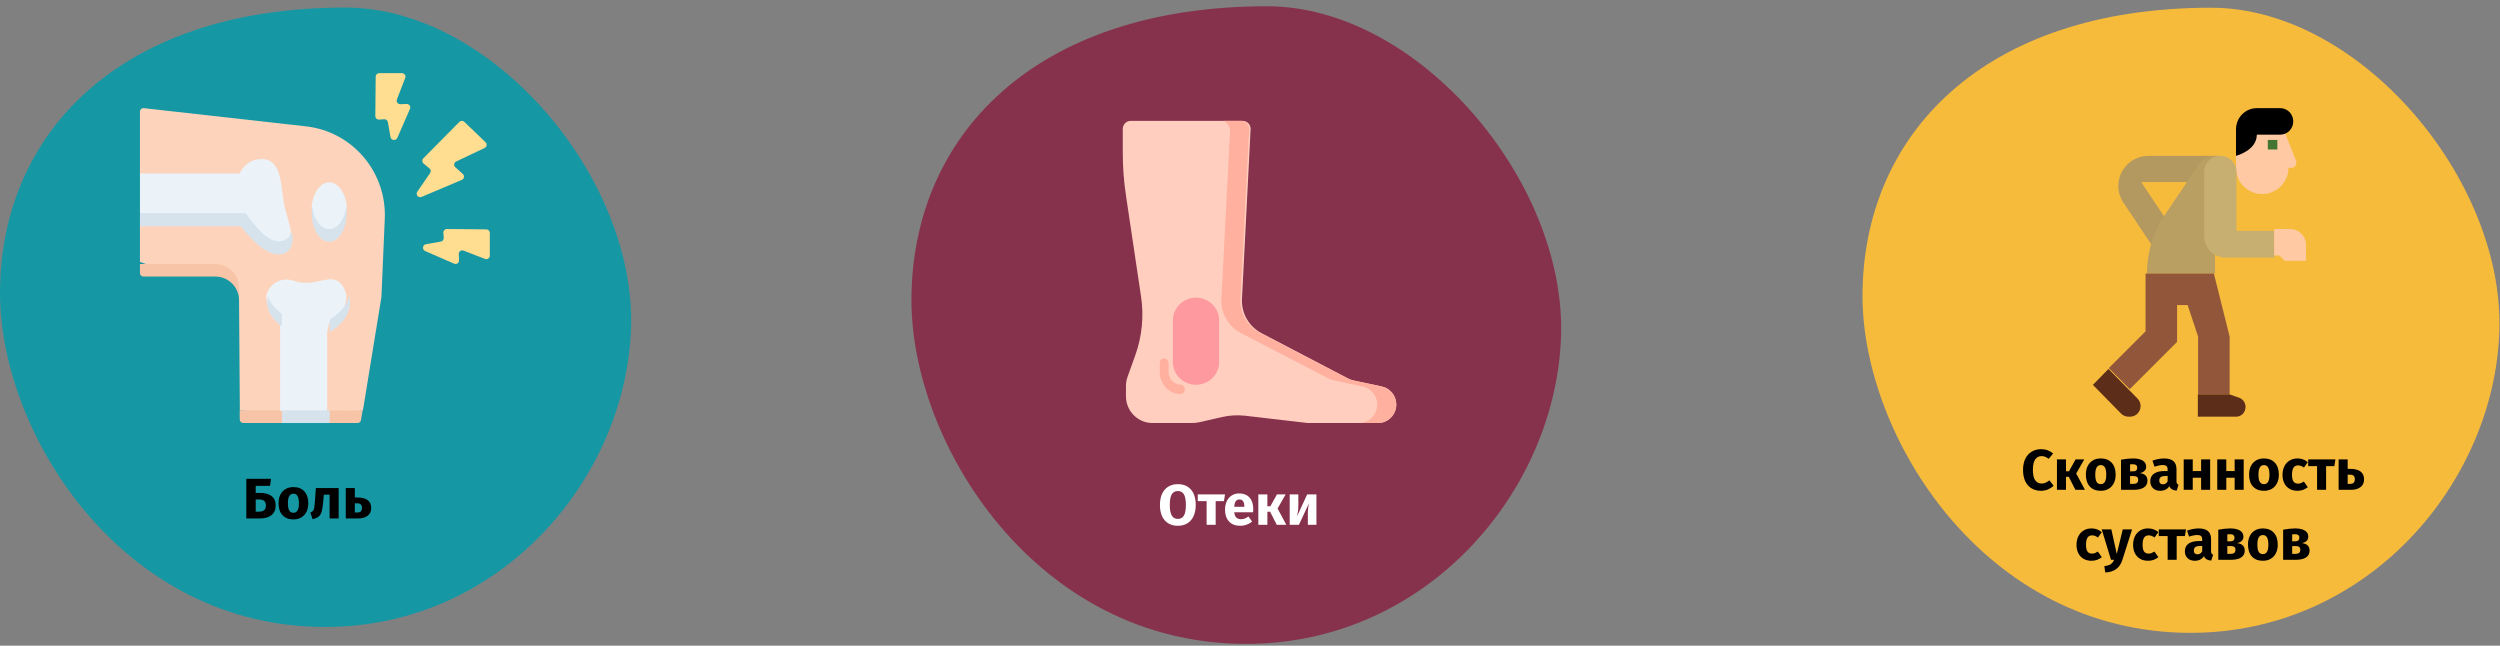
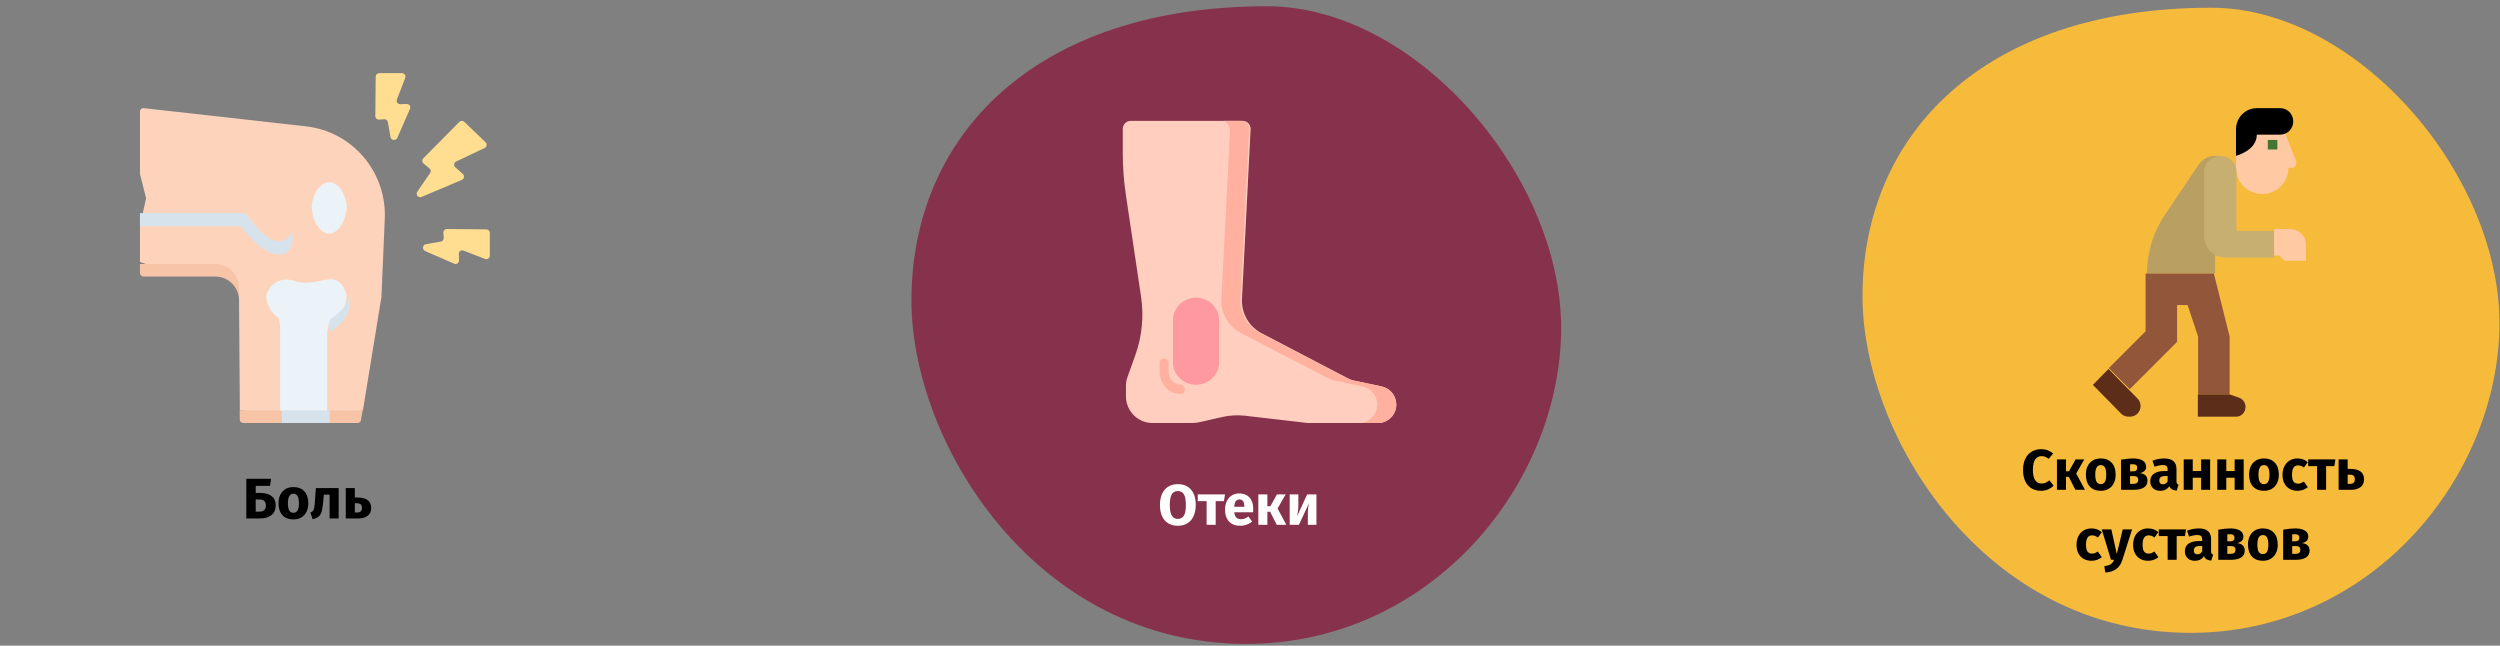
<svg xmlns="http://www.w3.org/2000/svg" width="786" height="203" viewBox="0 0 786 203" fill="none">
  <rect x="0" y="0" width="786" height="203" fill="#808080" stroke="none" />
  <g clip-path="url(#clip0_117_11023)">
    <path d="M688.723 198.964C744.455 198.964 784.235 151.824 785.796 104.124C787.357 56.424 741.866 2.429 695.155 2.429C623.529 2.429 585.574 42.401 585.574 93.082C585.574 137.165 623.826 198.964 688.723 198.964Z" fill="#F7BB3C" />
-     <path d="M698 57.235H673.187L683.085 72.059L676.487 77L667.588 63.673C665.09 59.921 665.58 54.977 668.769 51.764C670.526 50.001 672.936 49.005 675.453 49H698V57.235Z" fill="#B3995F" />
    <path d="M691.188 51.866L680.599 67.594C676.952 73.01 675 79.428 675 86H696.412V77.591L703 69.182V55.612C703 53.859 702.318 52.177 701.103 50.937C699.889 49.697 698.242 49 696.524 49C694.392 49 692.396 50.072 691.188 51.866Z" fill="#BA9F63" />
    <path d="M701 124V105.826L696.043 86H674.565V104.174L663 115.739L669.609 122.348L684.478 107.478V95.913H687.783L691.087 105.826V124H701Z" fill="#92563A" />
    <path d="M711.244 61C706.691 61 703 57.322 703 52.786V46.214C703 41.678 706.691 38 711.244 38C715.798 38 717.84 39.643 719.489 44.571L721.882 50.533C722.085 51.039 722.023 51.612 721.716 52.064C721.41 52.515 720.898 52.786 720.351 52.786H719.489C719.489 57.322 715.798 61 711.244 61Z" fill="#FEC9A3" />
    <path d="M703 49C703 49 709.545 47.333 709.545 42.333H716.909C719.168 42.333 721 40.468 721 38.167C721 35.865 719.168 34 716.909 34H709.545C705.931 34 703 36.985 703 40.667V49Z" fill="black" />
    <path d="M691 124V131H703.094C704.699 131 706 129.634 706 127.949C706 126.636 705.2 125.47 704.013 125.055L701 124H691Z" fill="#5C2E1A" />
    <path d="M669.448 122.667L672.042 125.31C672.655 125.935 673 126.783 673 127.667C673 128.551 672.655 129.399 672.042 130.024C671.428 130.649 670.597 131 669.729 131H669.168C668.3 131 667.468 130.649 666.855 130.024L658 121L662.906 116L669.448 122.667Z" fill="#5C2E1A" />
    <path d="M713 44H716V47H713V44Z" fill="#437632" />
    <path d="M715 72.579H703.154V54.053C703.154 51.262 700.881 49 698.077 49C695.273 49 693 51.262 693 54.053V74.263C693 77.984 696.031 81 699.769 81H715V72.579Z" fill="#C7AE71" />
    <path d="M720 72H715V80.333H716.667L718.333 82H725V77C725 74.239 722.761 72 720 72Z" fill="#FEC9A3" />
-     <path d="M102.211 197.121C157.435 197.121 196.853 150.411 198.4 103.144C199.946 55.877 154.87 2.375 108.584 2.375C37.609 2.375 0 41.983 0 92.203C0 135.885 37.904 197.121 102.211 197.121Z" fill="#1598A4" />
    <path d="M75.148 93.02L75.41 129.012L96.591 131L114.102 129.058L119.919 93.404L120.974 68.8C121.605 54.071 110.795 41.366 96.24 39.732L45.229 34.007C44.573 33.933 44 34.45 44 35.114V54.634L45.929 62.347L44 71.067V82.357L49.555 84.299H67.788C71.831 84.299 75.148 89.035 75.148 93.02Z" fill="#FDD4BB" />
    <path d="M75.363 129.002L75.385 131.91C75.39 132.513 75.883 133 76.49 133H112.408C112.949 133 113.41 132.61 113.498 132.08L113.999 129.046L75.363 129.002Z" fill="#F7C4A8" />
    <path d="M75.133 94.276L75.102 90.251C75.072 86.237 71.791 83 67.753 83H44V85.855C44 86.462 44.495 86.953 45.105 86.953H67.753C71.791 86.953 75.103 90.263 75.133 94.276Z" fill="#F7C4A8" />
-     <path d="M77.275 69.356C79.773 72.594 84.48 79.17 89.129 77.121C90.403 76.559 91.405 74.91 91.405 72.462C90.931 69.631 89.775 66.6 89.388 64.628C88.286 59.01 88.807 50 82.302 50C78.349 50 76.32 52.546 75.335 54.545H44V66.982L47.066 68.927H76.407C76.746 68.927 77.066 69.085 77.275 69.356Z" fill="#EBF2F8" />
    <path d="M98.018 64.423C98.018 69.662 100.826 73.466 103.508 73.466C106.191 73.466 108.999 69.421 108.999 64.423C108.434 60.361 106.191 57.325 103.508 57.325C100.826 57.325 98.583 60.361 98.018 64.423Z" fill="#EBF2F8" />
    <path d="M87.653 100.086L88.062 102.481V129.056L95.446 131L102.877 129.056V104.226L103.387 101.84C106.748 99.684 108.915 96.915 108.915 92.743C108.433 90.607 107.246 88.933 106.062 88.294C102.846 86.558 98.097 90.286 92.665 88.36C88.417 86.854 84.716 89.165 83.728 92.9C83.728 96.674 85.98 98.727 87.653 100.086Z" fill="#EBF2F8" />
    <path d="M132.551 61.907L145.211 56.543C145.959 56.226 146.123 55.241 145.518 54.7L143.162 52.593C142.572 52.065 142.71 51.109 143.426 50.769L152.367 46.524C153.067 46.192 153.218 45.264 152.66 44.728L145.982 38.31C145.544 37.889 144.848 37.898 144.42 38.33L133.083 49.788C132.624 50.253 132.664 51.011 133.171 51.423L135.013 52.923C135.46 53.287 135.553 53.932 135.226 54.407L131.201 60.262C130.573 61.175 131.529 62.34 132.551 61.907Z" fill="#FFDE91" />
    <path d="M124.922 43.334L128.91 34.196C129.231 33.462 128.654 32.654 127.83 32.685L125.88 32.757C125.077 32.787 124.502 32.017 124.782 31.289L127.411 24.469C127.685 23.758 127.141 23 126.357 23H119.242C118.624 23 118.122 23.481 118.117 24.079L118 36.515C117.994 37.156 118.56 37.663 119.22 37.609L120.743 37.485C121.326 37.437 121.849 37.829 121.947 38.387L122.776 43.094C122.964 44.167 124.484 44.337 124.922 43.334Z" fill="#FFDE91" />
    <path d="M133.666 78.921L142.804 82.91C143.538 83.231 144.346 82.654 144.315 81.83L144.243 79.88C144.213 79.077 144.983 78.502 145.711 78.782L152.531 81.411C153.242 81.685 154 81.142 154 80.357V73.242C154 72.624 153.519 72.122 152.921 72.117L140.485 72C139.844 71.994 139.337 72.56 139.391 73.22L139.515 74.743C139.563 75.326 139.171 75.849 138.613 75.948L133.906 76.776C132.833 76.964 132.663 78.484 133.666 78.921Z" fill="#FFDE91" />
-     <path d="M88.238 98.355C86.544 97.007 84.872 95.228 84.263 93.155C84.011 94.088 83.931 95.108 84.063 96.182C84.39 98.841 86.57 101.085 88.653 102.659V99.215C88.653 98.88 88.501 98.564 88.238 98.355Z" fill="#D6E3ED" />
    <path d="M103.658 101.026V104.39C109.502 100.965 110.555 96.394 109.773 93C109.218 95.413 107.579 97.956 104.174 100.095C103.853 100.297 103.658 100.649 103.658 101.026Z" fill="#D6E3ED" />
    <path d="M88.652 129.018H103.657V133H88.652V129.018Z" fill="#D6E3ED" />
-     <path d="M103.5 72.026C100.879 72.026 98.688 69.022 98.136 65C98.048 65.639 98 66.304 98 66.987C98 71.965 100.462 76 103.5 76C106.538 76 109 71.965 109 66.987C109 66.304 108.952 65.639 108.864 65C108.312 69.022 106.121 72.026 103.5 72.026Z" fill="#D6E3ED" />
    <path d="M89.497 75.456C84.81 77.572 80.064 70.785 77.546 67.443C77.335 67.163 77.013 67 76.671 67H44V71.143H75.707C78.121 74.278 84.592 81.813 89.497 79.599C92.05 78.447 92.284 75.661 91.791 72.655C91.478 73.882 90.781 74.877 89.497 75.456Z" fill="#D6E3ED" />
    <path d="M391.775 202.441C448.625 202.441 489.202 154.356 490.795 105.698C492.387 57.041 445.984 1.964 398.336 1.964C325.273 1.964 286.557 42.738 286.557 94.435C286.557 139.402 325.576 202.441 391.775 202.441Z" fill="#87324C" />
    <path d="M439 127.19C439 130.398 436.421 133 433.238 133H411.19L391.477 130.706C389.187 130.471 386.814 130.519 384.315 131.098L377.328 132.696C376.446 132.898 375.544 133 374.64 133H362.354C357.738 133 353.996 129.227 353.996 124.572V121.36C353.996 120.383 354.164 119.415 354.492 118.496L356.938 111.68C359.051 105.786 359.674 99.453 358.747 93.254L353.989 61.378C353.33 56.97 353 52.519 353 48.062V40.52C353 39.128 354.119 38 355.499 38H390.696C392.126 38 393.265 39.208 393.191 40.649L393.08 42.844L390.481 93.958C390.253 98.455 392.652 102.672 396.616 104.746L423.854 118.992C424.38 119.267 424.94 119.469 425.519 119.593L434.439 121.507C435.77 121.791 436.909 122.527 437.716 123.535C438.525 124.541 439 125.82 439 127.19Z" fill="#FFCEBF" />
    <path d="M439 127.19C439 130.398 436.396 133 433.181 133H427.19C428.797 133 430.253 132.35 431.305 131.299C432.357 130.246 433.009 128.793 433.009 127.19C433.009 124.447 431.088 122.078 428.401 121.507L419.395 119.594C418.81 119.469 418.245 119.267 417.714 118.992L390.21 104.746C386.205 102.672 383.785 98.456 384.015 93.958L386.731 41.241C386.804 39.82 385.955 38.513 384.626 38H390.223C391.667 38 392.817 39.208 392.743 40.649L392.631 42.844L390.006 93.958C389.776 98.456 392.198 102.672 396.201 104.746L423.706 118.992C424.236 119.267 424.802 119.469 425.387 119.594L434.395 121.507C435.738 121.791 436.889 122.527 437.704 123.535C438.521 124.541 439 125.82 439 127.19Z" fill="#FFB09E" />
    <path d="M376.023 120.97C372.014 120.97 368.764 117.783 368.764 113.852V100.708C368.764 96.776 372.014 93.59 376.023 93.59C380.033 93.59 383.283 96.776 383.283 100.708V113.852C383.283 117.783 380.033 120.97 376.023 120.97Z" fill="#FE99A0" />
    <path d="M371.103 123.873C367.525 123.873 364.615 120.781 364.615 116.979V114.154C364.615 113.336 365.24 112.672 366.01 112.672C366.78 112.672 367.405 113.336 367.405 114.154V116.979C367.405 119.146 369.063 120.909 371.103 120.909C371.873 120.909 372.497 121.573 372.497 122.391C372.497 123.21 371.873 123.873 371.103 123.873Z" fill="#FFB09E" />
    <path d="M81.725 154.972C83.309 154.972 84.528 155.302 85.379 155.962C86.243 156.622 86.675 157.594 86.675 158.878C86.675 160.234 86.231 161.26 85.344 161.956C84.456 162.652 83.267 163 81.779 163H77.442V150.526H85.218L84.912 152.758H80.394V154.972H81.725ZM81.528 160.858C82.907 160.858 83.597 160.21 83.597 158.914C83.597 157.654 82.889 157.024 81.474 157.024H80.394V160.858H81.528ZM92.25 153.136C93.714 153.136 94.86 153.586 95.688 154.486C96.516 155.374 96.93 156.622 96.93 158.23C96.93 159.25 96.738 160.144 96.354 160.912C95.982 161.668 95.442 162.256 94.734 162.676C94.038 163.096 93.21 163.306 92.25 163.306C90.798 163.306 89.652 162.862 88.812 161.974C87.984 161.074 87.57 159.82 87.57 158.212C87.57 157.192 87.756 156.304 88.128 155.548C88.512 154.78 89.052 154.186 89.748 153.766C90.456 153.346 91.29 153.136 92.25 153.136ZM92.25 155.224C91.674 155.224 91.242 155.47 90.954 155.962C90.666 156.442 90.522 157.192 90.522 158.212C90.522 159.256 90.66 160.018 90.936 160.498C91.224 160.978 91.662 161.218 92.25 161.218C92.826 161.218 93.258 160.978 93.546 160.498C93.834 160.006 93.978 159.25 93.978 158.23C93.978 157.186 93.834 156.424 93.546 155.944C93.27 155.464 92.838 155.224 92.25 155.224ZM106.474 153.442V163H103.63V155.53H101.812L101.632 157.564C101.5 158.968 101.344 160.018 101.164 160.714C100.996 161.398 100.696 161.938 100.264 162.334C99.832 162.73 99.172 163.03 98.284 163.234L97.582 161.164C97.978 160.984 98.254 160.798 98.41 160.606C98.578 160.402 98.704 160.084 98.788 159.652C98.872 159.208 98.95 158.464 99.022 157.42L99.31 153.442H106.474ZM112.24 156.412C113.788 156.412 114.916 156.694 115.624 157.258C116.344 157.81 116.704 158.632 116.704 159.724C116.704 160.78 116.332 161.59 115.588 162.154C114.844 162.718 113.866 163 112.654 163H108.712V153.442H111.556V156.412H112.24ZM112.348 161.128C113.32 161.128 113.806 160.642 113.806 159.67C113.806 159.178 113.68 158.818 113.428 158.59C113.188 158.35 112.774 158.23 112.186 158.23H111.556V161.128H112.348Z" fill="black" />
    <path d="M370.304 152.22C372.08 152.22 373.46 152.79 374.444 153.93C375.44 155.07 375.938 156.678 375.938 158.754C375.938 160.11 375.71 161.28 375.254 162.264C374.81 163.248 374.162 164.004 373.31 164.532C372.47 165.048 371.468 165.306 370.304 165.306C369.14 165.306 368.138 165.048 367.298 164.532C366.458 164.016 365.81 163.272 365.354 162.3C364.91 161.316 364.688 160.134 364.688 158.754C364.688 157.41 364.91 156.246 365.354 155.262C365.81 154.278 366.458 153.528 367.298 153.012C368.138 152.484 369.14 152.22 370.304 152.22ZM370.304 154.38C369.452 154.38 368.816 154.728 368.396 155.424C367.988 156.108 367.784 157.218 367.784 158.754C367.784 160.29 367.994 161.406 368.414 162.102C368.834 162.798 369.464 163.146 370.304 163.146C371.168 163.146 371.804 162.804 372.212 162.12C372.632 161.424 372.842 160.302 372.842 158.754C372.842 157.206 372.632 156.09 372.212 155.406C371.792 154.722 371.156 154.38 370.304 154.38ZM385.143 155.442L384.801 157.548H382.209V165H379.365V157.548H376.575V155.442H385.143ZM394.022 160.032C394.022 160.428 394.004 160.77 393.968 161.058H388.046C388.142 161.862 388.37 162.426 388.73 162.75C389.09 163.074 389.588 163.236 390.224 163.236C390.608 163.236 390.98 163.17 391.34 163.038C391.7 162.894 392.09 162.678 392.51 162.39L393.68 163.974C392.564 164.862 391.322 165.306 389.954 165.306C388.406 165.306 387.218 164.85 386.39 163.938C385.562 163.026 385.148 161.802 385.148 160.266C385.148 159.294 385.322 158.424 385.67 157.656C386.018 156.876 386.528 156.264 387.2 155.82C387.872 155.364 388.676 155.136 389.612 155.136C390.992 155.136 392.072 155.568 392.852 156.432C393.632 157.296 394.022 158.496 394.022 160.032ZM391.232 159.222C391.208 157.758 390.692 157.026 389.684 157.026C389.192 157.026 388.808 157.206 388.532 157.566C388.268 157.926 388.106 158.52 388.046 159.348H391.232V159.222ZM404.206 155.442L401.668 159.87L404.422 165H401.416L399.328 160.896H398.464V165H395.62V155.442H398.464V159.168H399.4L401.47 155.442H404.206ZM413.887 165H411.187V161.598C411.187 160.926 411.223 160.29 411.295 159.69C411.367 159.09 411.457 158.586 411.565 158.178L408.379 165H405.481V155.442H408.199V158.898C408.199 159.534 408.157 160.158 408.073 160.77C408.001 161.382 407.917 161.886 407.821 162.282L410.971 155.442H413.887V165Z" fill="white" />
    <path d="M641.711 141.22C642.491 141.22 643.181 141.334 643.781 141.562C644.393 141.79 644.969 142.132 645.509 142.588L644.105 144.262C643.733 143.974 643.367 143.758 643.007 143.614C642.647 143.47 642.263 143.398 641.855 143.398C641.015 143.398 640.349 143.752 639.857 144.46C639.377 145.168 639.137 146.26 639.137 147.736C639.137 149.188 639.377 150.268 639.857 150.976C640.349 151.672 641.027 152.02 641.891 152.02C642.347 152.02 642.761 151.936 643.133 151.768C643.505 151.588 643.907 151.336 644.339 151.012L645.653 152.704C645.185 153.172 644.615 153.556 643.943 153.856C643.283 154.156 642.551 154.306 641.747 154.306C640.595 154.306 639.593 154.054 638.741 153.55C637.889 153.046 637.223 152.302 636.743 151.318C636.275 150.322 636.041 149.128 636.041 147.736C636.041 146.38 636.281 145.21 636.761 144.226C637.253 143.242 637.925 142.498 638.777 141.994C639.641 141.478 640.619 141.22 641.711 141.22ZM655.292 144.442L652.754 148.87L655.508 154H652.502L650.414 149.896H649.55V154H646.706V144.442H649.55V148.168H650.486L652.556 144.442H655.292ZM660.479 144.136C661.943 144.136 663.089 144.586 663.917 145.486C664.745 146.374 665.159 147.622 665.159 149.23C665.159 150.25 664.967 151.144 664.583 151.912C664.211 152.668 663.671 153.256 662.963 153.676C662.267 154.096 661.439 154.306 660.479 154.306C659.027 154.306 657.881 153.862 657.041 152.974C656.213 152.074 655.799 150.82 655.799 149.212C655.799 148.192 655.985 147.304 656.357 146.548C656.741 145.78 657.281 145.186 657.977 144.766C658.685 144.346 659.519 144.136 660.479 144.136ZM660.479 146.224C659.903 146.224 659.471 146.47 659.183 146.962C658.895 147.442 658.751 148.192 658.751 149.212C658.751 150.256 658.889 151.018 659.165 151.498C659.453 151.978 659.891 152.218 660.479 152.218C661.055 152.218 661.487 151.978 661.775 151.498C662.063 151.006 662.207 150.25 662.207 149.23C662.207 148.186 662.063 147.424 661.775 146.944C661.499 146.464 661.067 146.224 660.479 146.224ZM672.736 148.744C674.356 148.936 675.166 149.722 675.166 151.102C675.166 152.074 674.782 152.8 674.014 153.28C673.258 153.76 672.22 154 670.9 154H666.85V144.532C668.278 144.268 669.538 144.136 670.63 144.136C671.926 144.136 672.934 144.358 673.654 144.802C674.386 145.234 674.752 145.876 674.752 146.728C674.752 147.268 674.578 147.712 674.23 148.06C673.894 148.396 673.396 148.624 672.736 148.744ZM670.576 145.954C670.204 145.954 669.91 145.966 669.694 145.99V148.186H670.702C671.098 148.186 671.404 148.096 671.62 147.916C671.836 147.724 671.944 147.436 671.944 147.052C671.944 146.32 671.488 145.954 670.576 145.954ZM670.81 152.128C671.77 152.128 672.25 151.702 672.25 150.85C672.25 150.454 672.136 150.16 671.908 149.968C671.68 149.776 671.32 149.68 670.828 149.68H669.694V152.128H670.81ZM684.29 151.228C684.29 151.588 684.338 151.852 684.434 152.02C684.542 152.188 684.71 152.314 684.938 152.398L684.344 154.252C683.756 154.204 683.276 154.078 682.904 153.874C682.532 153.658 682.244 153.322 682.04 152.866C681.416 153.826 680.456 154.306 679.16 154.306C678.212 154.306 677.456 154.03 676.892 153.478C676.328 152.926 676.046 152.206 676.046 151.318C676.046 150.274 676.43 149.476 677.198 148.924C677.966 148.372 679.076 148.096 680.528 148.096H681.5V147.682C681.5 147.118 681.38 146.734 681.14 146.53C680.9 146.314 680.48 146.206 679.88 146.206C679.568 146.206 679.19 146.254 678.746 146.35C678.302 146.434 677.846 146.554 677.378 146.71L676.73 144.838C677.33 144.61 677.942 144.436 678.566 144.316C679.202 144.196 679.79 144.136 680.33 144.136C681.698 144.136 682.7 144.418 683.336 144.982C683.972 145.546 684.29 146.392 684.29 147.52V151.228ZM679.988 152.272C680.636 152.272 681.14 151.966 681.5 151.354V149.662H680.798C680.15 149.662 679.664 149.776 679.34 150.004C679.028 150.232 678.872 150.586 678.872 151.066C678.872 151.45 678.968 151.75 679.16 151.966C679.364 152.17 679.64 152.272 679.988 152.272ZM692.027 154V150.202H689.399V154H686.555V144.442H689.399V148.096H692.027V144.442H694.871V154H692.027ZM702.574 154V150.202H699.946V154H697.102V144.442H699.946V148.096H702.574V144.442H705.418V154H702.574ZM711.789 144.136C713.253 144.136 714.399 144.586 715.227 145.486C716.055 146.374 716.469 147.622 716.469 149.23C716.469 150.25 716.277 151.144 715.893 151.912C715.521 152.668 714.981 153.256 714.273 153.676C713.577 154.096 712.749 154.306 711.789 154.306C710.337 154.306 709.191 153.862 708.351 152.974C707.523 152.074 707.109 150.82 707.109 149.212C707.109 148.192 707.295 147.304 707.667 146.548C708.051 145.78 708.591 145.186 709.287 144.766C709.995 144.346 710.829 144.136 711.789 144.136ZM711.789 146.224C711.213 146.224 710.781 146.47 710.493 146.962C710.205 147.442 710.061 148.192 710.061 149.212C710.061 150.256 710.199 151.018 710.475 151.498C710.763 151.978 711.201 152.218 711.789 152.218C712.365 152.218 712.797 151.978 713.085 151.498C713.373 151.006 713.517 150.25 713.517 149.23C713.517 148.186 713.373 147.424 713.085 146.944C712.809 146.464 712.377 146.224 711.789 146.224ZM722.301 144.136C722.961 144.136 723.555 144.232 724.083 144.424C724.611 144.616 725.109 144.91 725.577 145.306L724.353 146.998C723.753 146.542 723.147 146.314 722.535 146.314C721.899 146.314 721.419 146.548 721.095 147.016C720.771 147.484 720.609 148.24 720.609 149.284C720.609 150.292 720.771 151.006 721.095 151.426C721.419 151.846 721.887 152.056 722.499 152.056C722.823 152.056 723.117 152.008 723.381 151.912C723.645 151.804 723.963 151.636 724.335 151.408L725.577 153.172C724.629 153.928 723.555 154.306 722.355 154.306C721.383 154.306 720.543 154.102 719.835 153.694C719.127 153.274 718.581 152.692 718.197 151.948C717.813 151.192 717.621 150.31 717.621 149.302C717.621 148.294 717.813 147.4 718.197 146.62C718.581 145.84 719.127 145.234 719.835 144.802C720.543 144.358 721.365 144.136 722.301 144.136ZM734.262 144.442L733.92 146.548H731.328V154H728.484V146.548H725.694V144.442H734.262ZM738.792 147.412C740.34 147.412 741.468 147.694 742.176 148.258C742.896 148.81 743.256 149.632 743.256 150.724C743.256 151.78 742.884 152.59 742.14 153.154C741.396 153.718 740.418 154 739.206 154H735.264V144.442H738.108V147.412H738.792ZM738.9 152.128C739.872 152.128 740.358 151.642 740.358 150.67C740.358 150.178 740.232 149.818 739.98 149.59C739.74 149.35 739.326 149.23 738.738 149.23H738.108V152.128H738.9ZM657.534 166.136C658.194 166.136 658.788 166.232 659.316 166.424C659.844 166.616 660.342 166.91 660.81 167.306L659.586 168.998C658.986 168.542 658.38 168.314 657.768 168.314C657.132 168.314 656.652 168.548 656.328 169.016C656.004 169.484 655.842 170.24 655.842 171.284C655.842 172.292 656.004 173.006 656.328 173.426C656.652 173.846 657.12 174.056 657.732 174.056C658.056 174.056 658.35 174.008 658.614 173.912C658.878 173.804 659.196 173.636 659.568 173.408L660.81 175.172C659.862 175.928 658.788 176.306 657.588 176.306C656.616 176.306 655.776 176.102 655.068 175.694C654.36 175.274 653.814 174.692 653.43 173.948C653.046 173.192 652.854 172.31 652.854 171.302C652.854 170.294 653.046 169.4 653.43 168.62C653.814 167.84 654.36 167.234 655.068 166.802C655.776 166.358 656.598 166.136 657.534 166.136ZM667.282 176.018C666.898 177.254 666.268 178.202 665.392 178.862C664.528 179.534 663.364 179.912 661.9 179.996L661.594 177.998C662.506 177.878 663.178 177.674 663.61 177.386C664.054 177.098 664.408 176.636 664.672 176H663.7L660.784 166.442H663.808L665.518 174.182L667.39 166.442H670.324L667.282 176.018ZM675.323 166.136C675.983 166.136 676.577 166.232 677.105 166.424C677.633 166.616 678.131 166.91 678.599 167.306L677.375 168.998C676.775 168.542 676.169 168.314 675.557 168.314C674.921 168.314 674.441 168.548 674.117 169.016C673.793 169.484 673.631 170.24 673.631 171.284C673.631 172.292 673.793 173.006 674.117 173.426C674.441 173.846 674.909 174.056 675.521 174.056C675.845 174.056 676.139 174.008 676.403 173.912C676.667 173.804 676.985 173.636 677.357 173.408L678.599 175.172C677.651 175.928 676.577 176.306 675.377 176.306C674.405 176.306 673.565 176.102 672.857 175.694C672.149 175.274 671.603 174.692 671.219 173.948C670.835 173.192 670.643 172.31 670.643 171.302C670.643 170.294 670.835 169.4 671.219 168.62C671.603 167.84 672.149 167.234 672.857 166.802C673.565 166.358 674.387 166.136 675.323 166.136ZM687.285 166.442L686.943 168.548H684.351V176H681.507V168.548H678.717V166.442H687.285ZM695.162 173.228C695.162 173.588 695.21 173.852 695.306 174.02C695.414 174.188 695.582 174.314 695.81 174.398L695.216 176.252C694.628 176.204 694.148 176.078 693.776 175.874C693.404 175.658 693.116 175.322 692.912 174.866C692.288 175.826 691.328 176.306 690.032 176.306C689.084 176.306 688.328 176.03 687.764 175.478C687.2 174.926 686.918 174.206 686.918 173.318C686.918 172.274 687.302 171.476 688.07 170.924C688.838 170.372 689.948 170.096 691.4 170.096H692.372V169.682C692.372 169.118 692.252 168.734 692.012 168.53C691.772 168.314 691.352 168.206 690.752 168.206C690.44 168.206 690.062 168.254 689.618 168.35C689.174 168.434 688.718 168.554 688.25 168.71L687.602 166.838C688.202 166.61 688.814 166.436 689.438 166.316C690.074 166.196 690.662 166.136 691.202 166.136C692.57 166.136 693.572 166.418 694.208 166.982C694.844 167.546 695.162 168.392 695.162 169.52V173.228ZM690.86 174.272C691.508 174.272 692.012 173.966 692.372 173.354V171.662H691.67C691.022 171.662 690.536 171.776 690.212 172.004C689.9 172.232 689.744 172.586 689.744 173.066C689.744 173.45 689.84 173.75 690.032 173.966C690.236 174.17 690.512 174.272 690.86 174.272ZM703.314 170.744C704.934 170.936 705.744 171.722 705.744 173.102C705.744 174.074 705.36 174.8 704.592 175.28C703.836 175.76 702.798 176 701.478 176H697.428V166.532C698.856 166.268 700.116 166.136 701.208 166.136C702.504 166.136 703.512 166.358 704.232 166.802C704.964 167.234 705.33 167.876 705.33 168.728C705.33 169.268 705.156 169.712 704.808 170.06C704.472 170.396 703.974 170.624 703.314 170.744ZM701.154 167.954C700.782 167.954 700.488 167.966 700.272 167.99V170.186H701.28C701.676 170.186 701.982 170.096 702.198 169.916C702.414 169.724 702.522 169.436 702.522 169.052C702.522 168.32 702.066 167.954 701.154 167.954ZM701.388 174.128C702.348 174.128 702.828 173.702 702.828 172.85C702.828 172.454 702.714 172.16 702.486 171.968C702.258 171.776 701.898 171.68 701.406 171.68H700.272V174.128H701.388ZM711.446 166.136C712.91 166.136 714.056 166.586 714.884 167.486C715.712 168.374 716.126 169.622 716.126 171.23C716.126 172.25 715.934 173.144 715.55 173.912C715.178 174.668 714.638 175.256 713.93 175.676C713.234 176.096 712.406 176.306 711.446 176.306C709.994 176.306 708.848 175.862 708.008 174.974C707.18 174.074 706.766 172.82 706.766 171.212C706.766 170.192 706.952 169.304 707.324 168.548C707.708 167.78 708.248 167.186 708.944 166.766C709.652 166.346 710.486 166.136 711.446 166.136ZM711.446 168.224C710.87 168.224 710.438 168.47 710.15 168.962C709.862 169.442 709.718 170.192 709.718 171.212C709.718 172.256 709.856 173.018 710.132 173.498C710.42 173.978 710.858 174.218 711.446 174.218C712.022 174.218 712.454 173.978 712.742 173.498C713.03 173.006 713.174 172.25 713.174 171.23C713.174 170.186 713.03 169.424 712.742 168.944C712.466 168.464 712.034 168.224 711.446 168.224ZM723.704 170.744C725.324 170.936 726.134 171.722 726.134 173.102C726.134 174.074 725.75 174.8 724.982 175.28C724.226 175.76 723.188 176 721.868 176H717.818V166.532C719.246 166.268 720.506 166.136 721.598 166.136C722.894 166.136 723.902 166.358 724.622 166.802C725.354 167.234 725.72 167.876 725.72 168.728C725.72 169.268 725.546 169.712 725.198 170.06C724.862 170.396 724.364 170.624 723.704 170.744ZM721.544 167.954C721.172 167.954 720.878 167.966 720.662 167.99V170.186H721.67C722.066 170.186 722.372 170.096 722.588 169.916C722.804 169.724 722.912 169.436 722.912 169.052C722.912 168.32 722.456 167.954 721.544 167.954ZM721.778 174.128C722.738 174.128 723.218 173.702 723.218 172.85C723.218 172.454 723.104 172.16 722.876 171.968C722.648 171.776 722.288 171.68 721.796 171.68H720.662V174.128H721.778Z" fill="black" />
  </g>
  <defs>
    <clipPath id="clip0_117_11023">
      <rect width="786" height="203" fill="white" />
    </clipPath>
  </defs>
</svg>